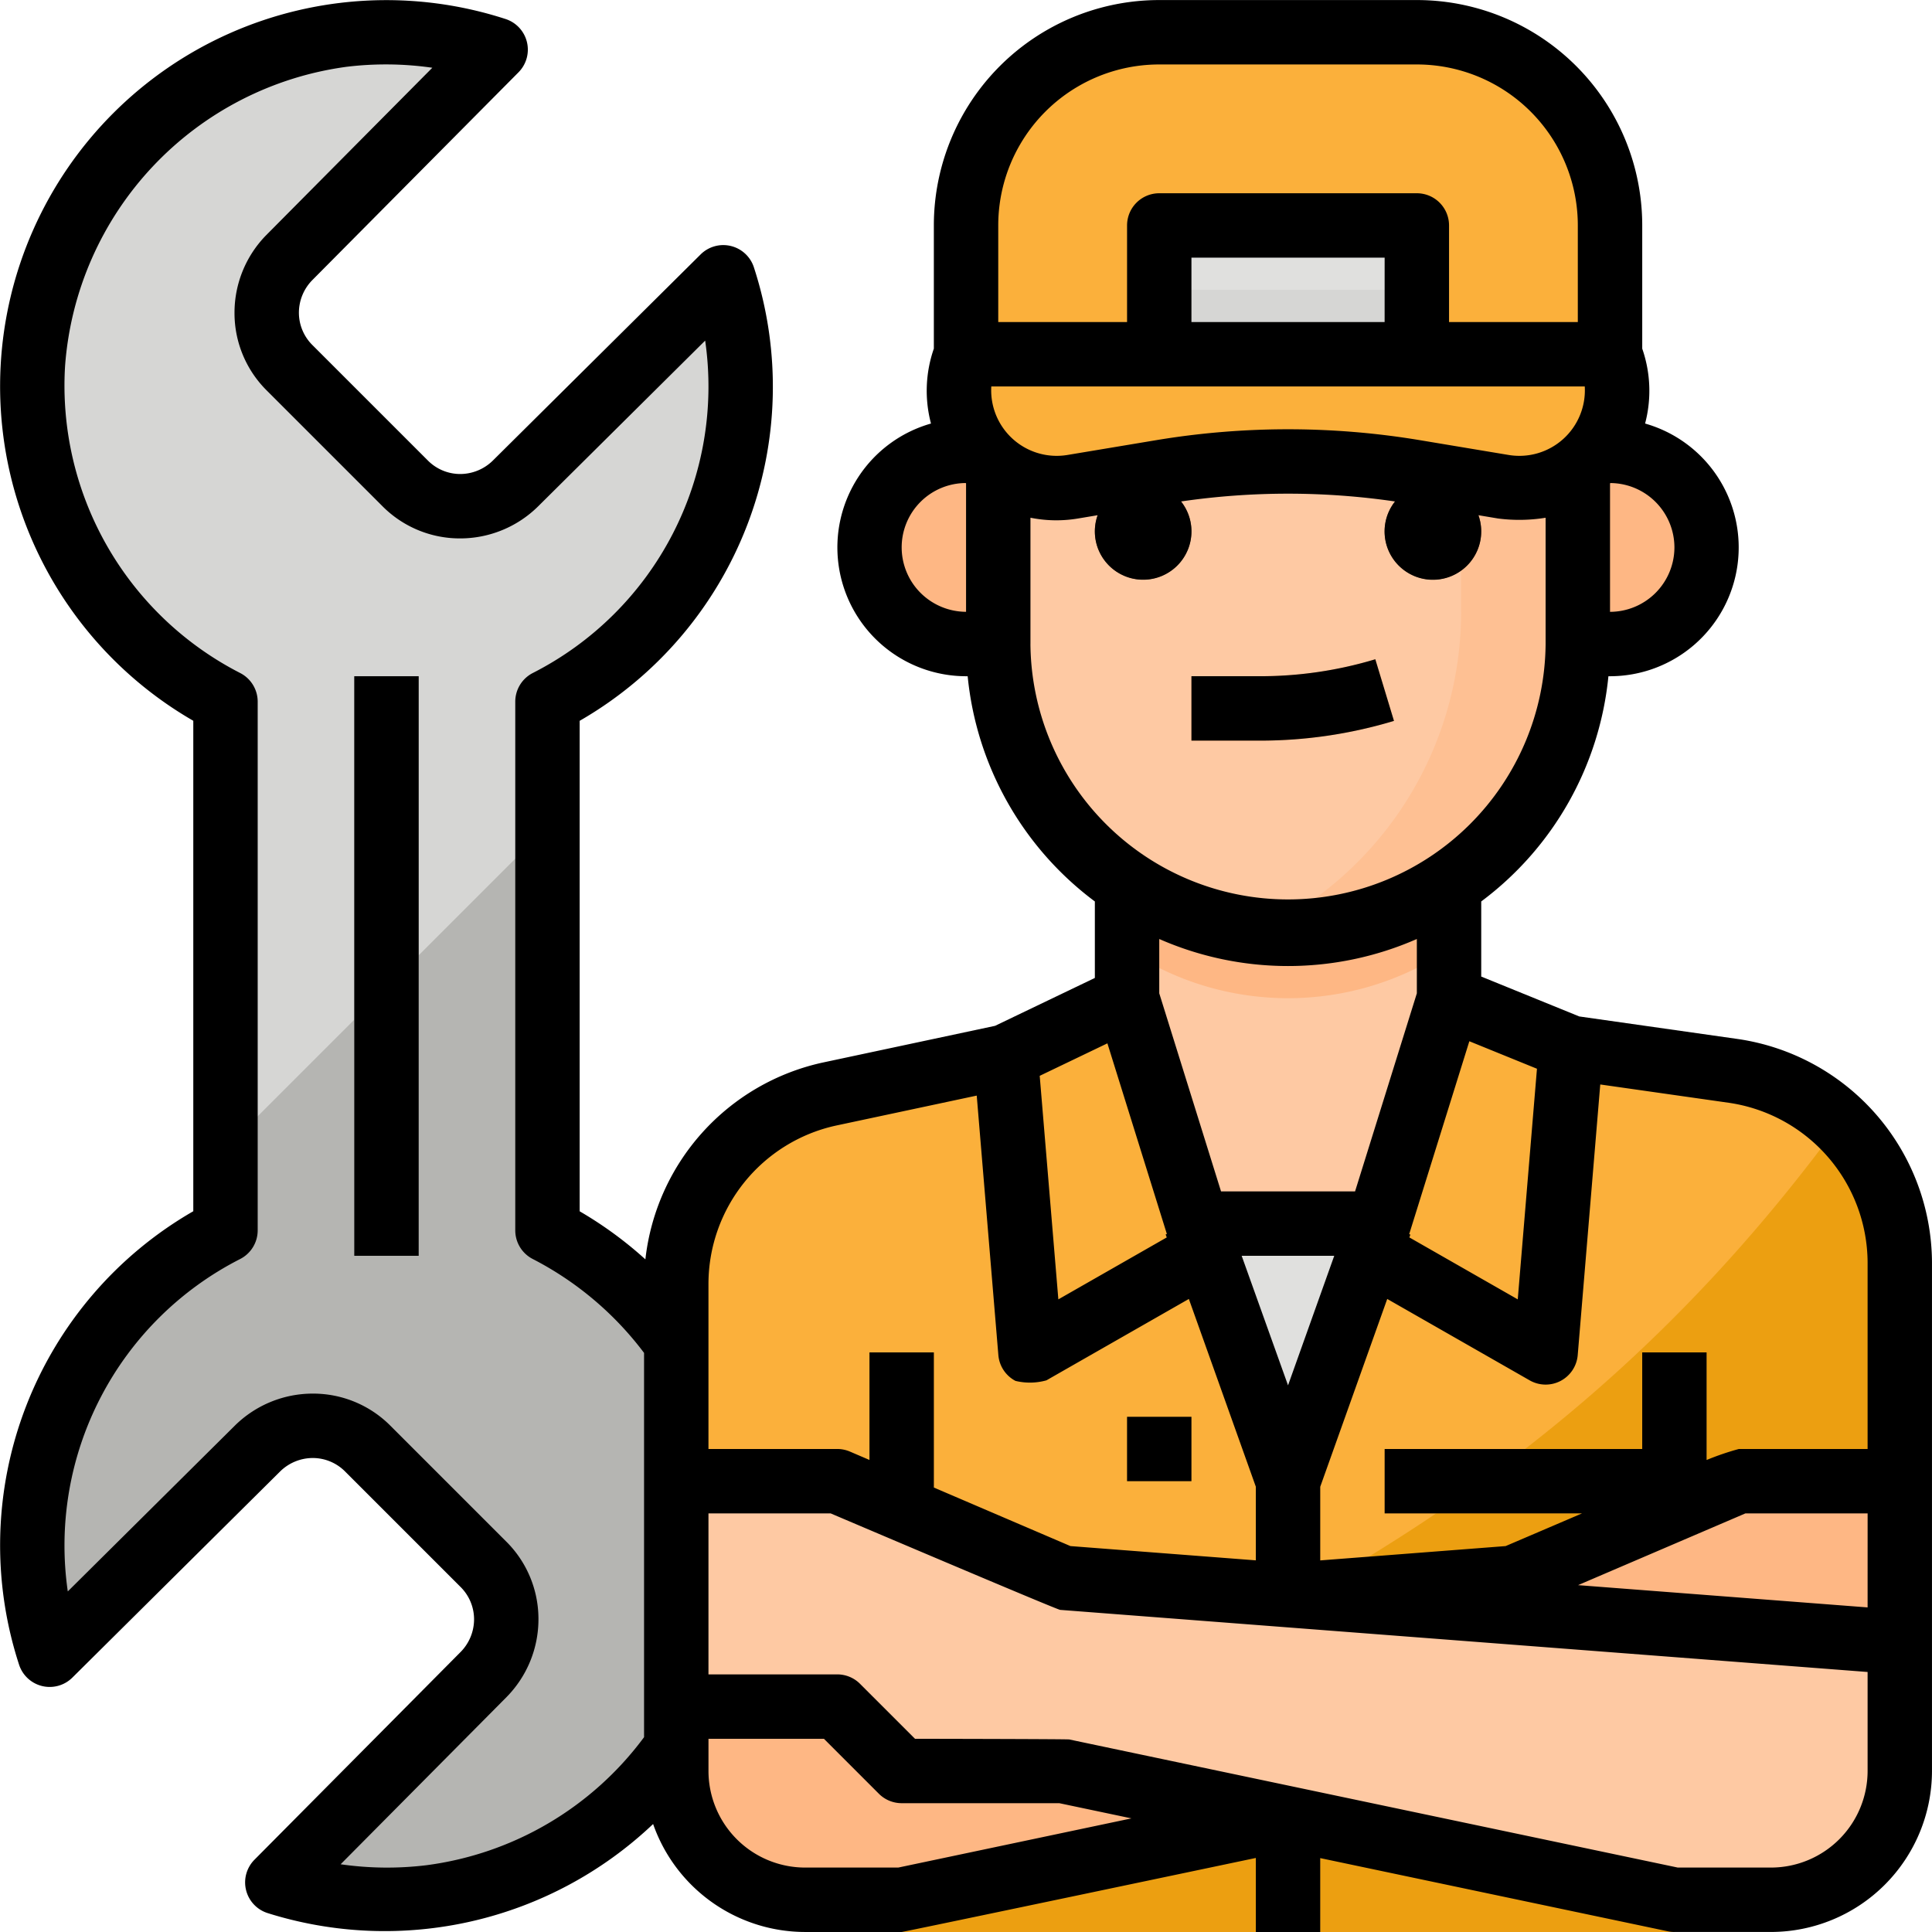
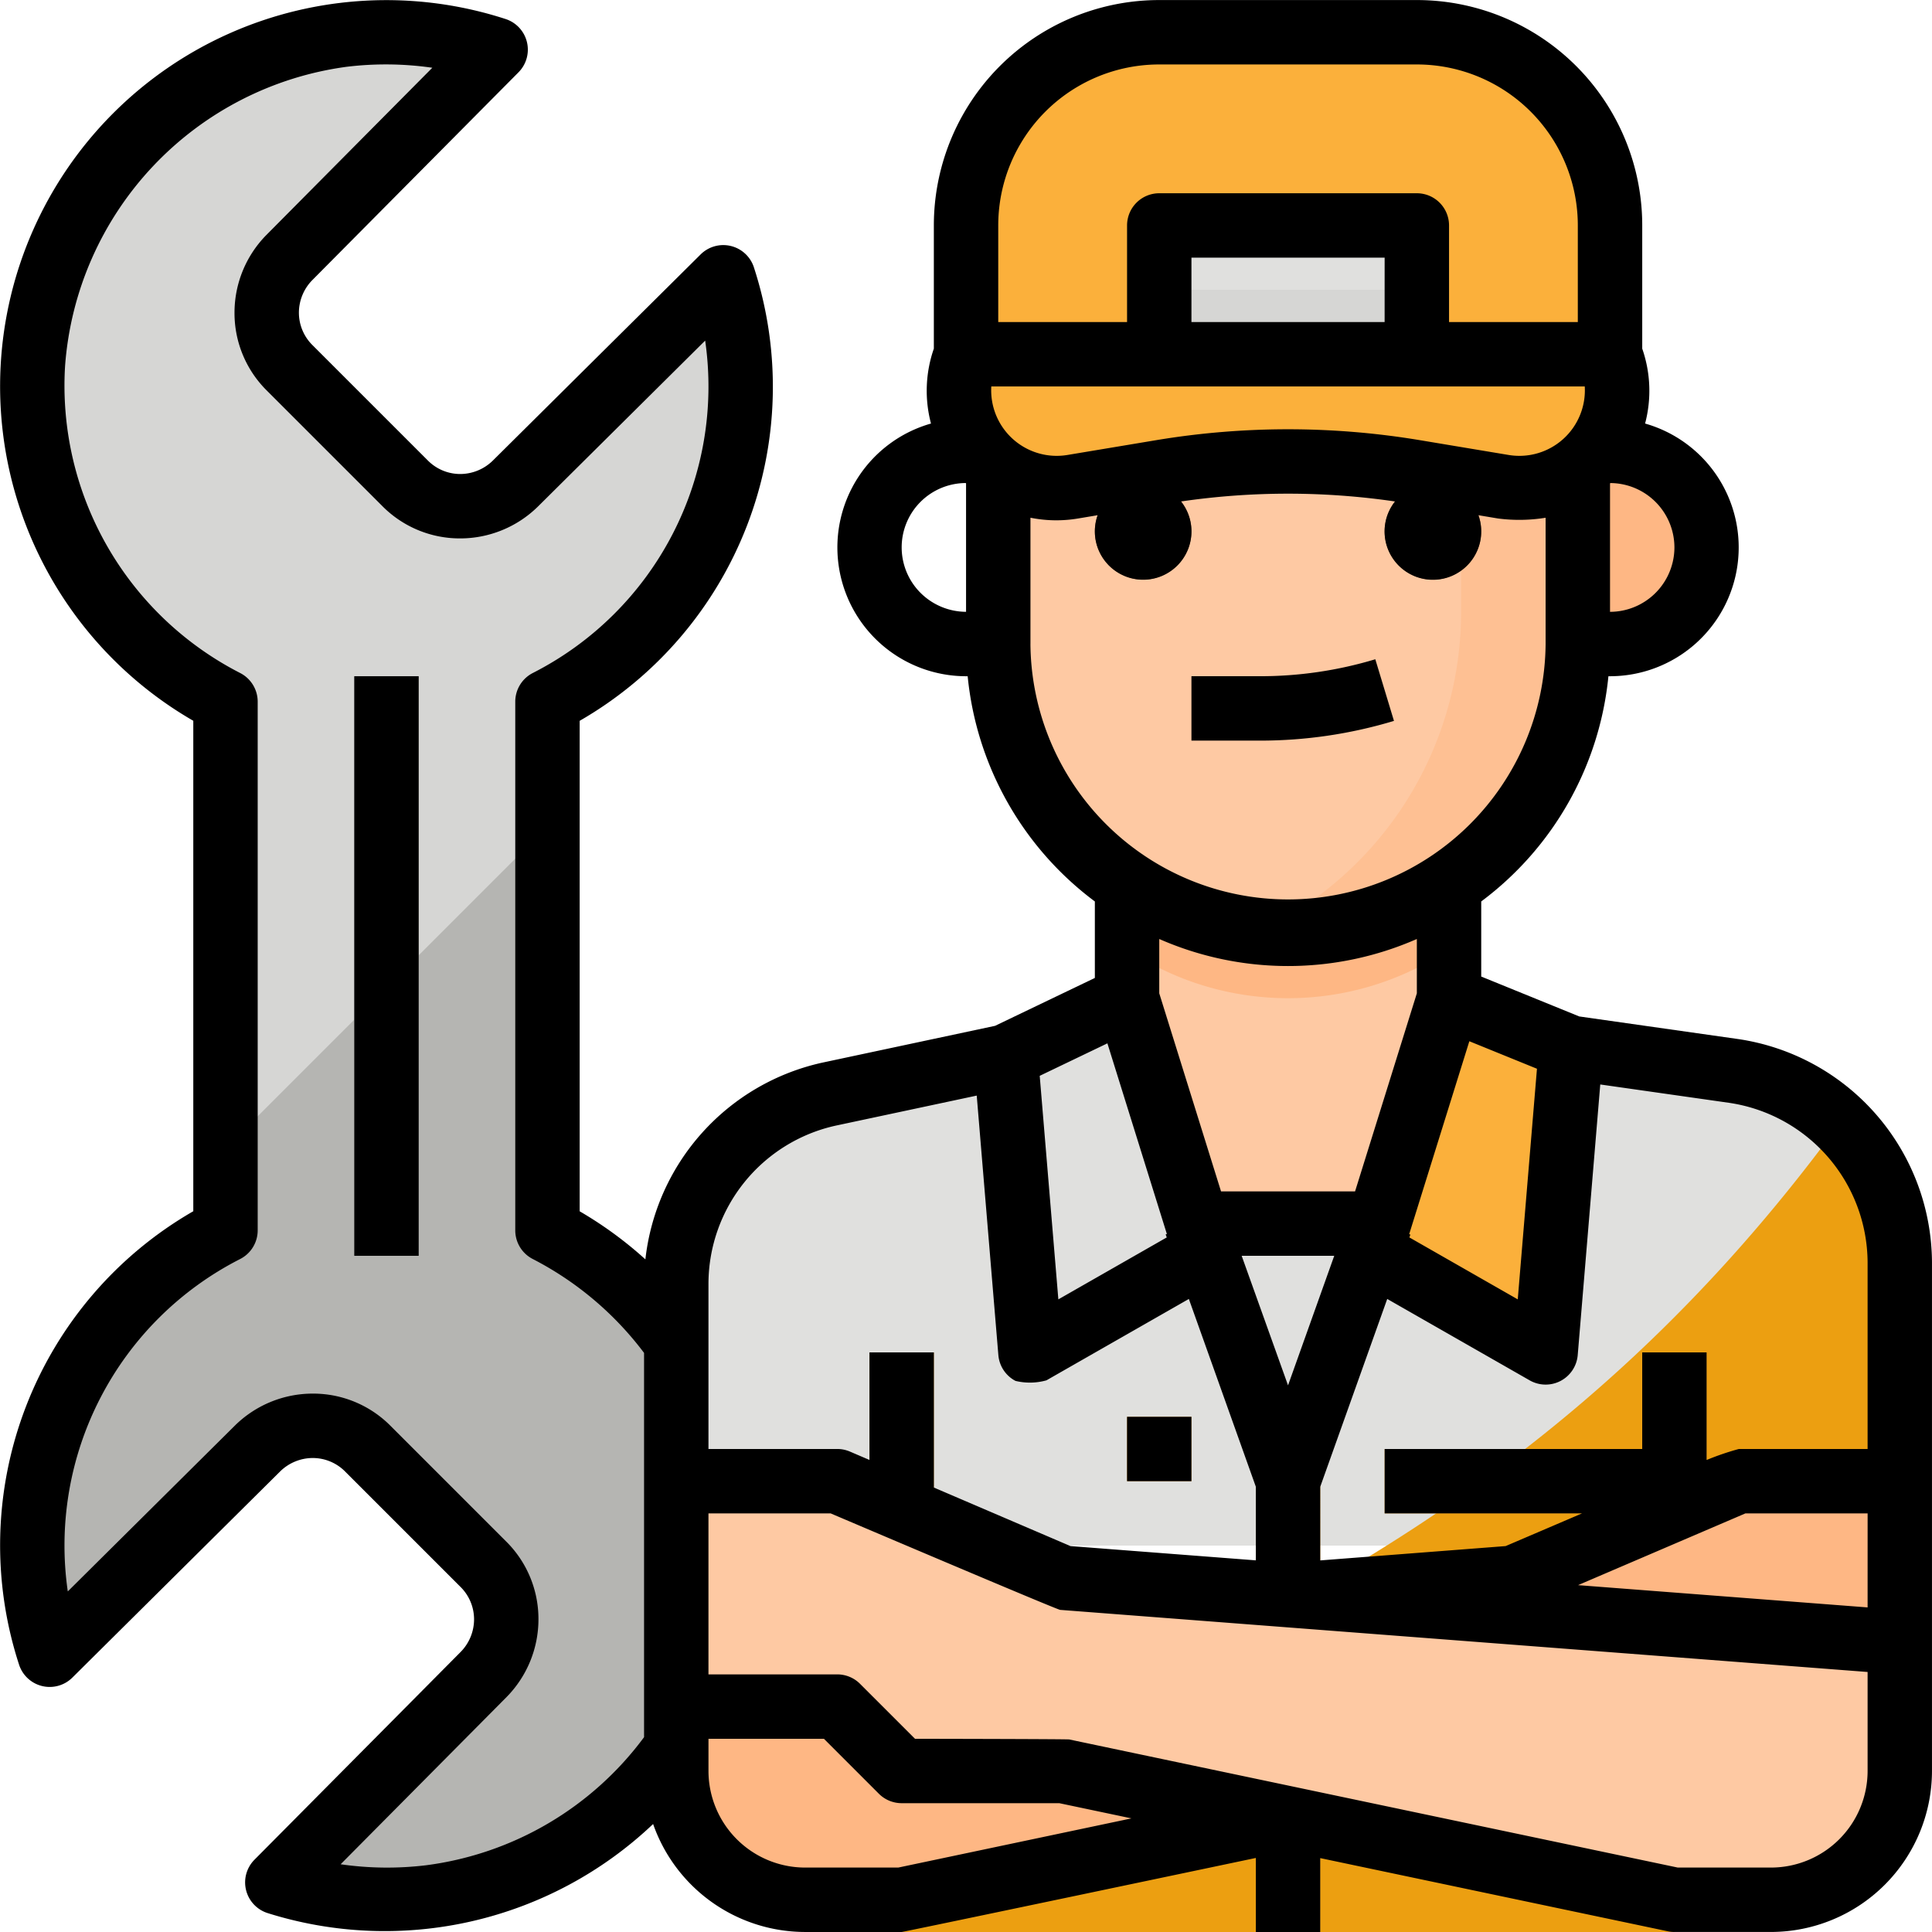
<svg xmlns="http://www.w3.org/2000/svg" viewBox="0 0 102.092 102.09">
  <defs>
    <style>.cls-1{fill:#d6d6d4;}.cls-2{fill:#b5b5b2;}.cls-3{fill:#b0b0ae;}.cls-4{fill:#fec9a3;}.cls-5{fill:#feb784;}.cls-6{fill:#e0e0de;}.cls-7{fill:#fbb03b;}.cls-8{fill:#ec9f11;}.cls-9{fill:#fec093;}.cls-10{fill:#7a432a;}.cls-11{fill:#f7a468;}</style>
  </defs>
  <title>11Filled outline122</title>
  <g id="Capa_2" data-name="Capa 2">
    <g id="Capa_1-2" data-name="Capa 1">
      <g id="Filled_outline" data-name="Filled outline">
        <path class="cls-1" d="M28.93,65.017V37.077A18.679,18.679,0,0,0,38.223,14.652L27.229,25.557a4.124,4.124,0,0,1-5.815-.017L15.303,19.43a4.124,4.124,0,0,1-.017-5.815L26.192,2.621a18.654,18.654,0,0,0-8.085-.772A18.706,18.706,0,0,0,11.915,37.077V65.017A18.679,18.679,0,0,0,2.623,87.442L13.617,76.536a4.124,4.124,0,0,1,5.815.017l6.11,6.11a4.124,4.124,0,0,1,.017,5.815L14.654,99.473a18.654,18.654,0,0,0,8.085.772A18.706,18.706,0,0,0,28.93,65.017Z" />
        <path class="cls-2" d="M28.93,65.017V43.674L11.915,60.688v4.328A18.679,18.679,0,0,0,2.623,87.442L13.617,76.536a4.124,4.124,0,0,1,5.816.016l6.11,6.11a4.124,4.124,0,0,1,.016,5.816L14.654,99.473a18.654,18.654,0,0,0,8.085.772A18.706,18.706,0,0,0,28.93,65.017Z" />
        <path class="cls-3" d="M18.721,35.734h3.403V66.36H18.721Z" />
        <path class="cls-4" d="M100.391,81.673V66.707a10.209,10.209,0,0,0-8.765-10.106l-15.055-2.151V44.241H59.556V54.45l-15.751,3.375a10.209,10.209,0,0,0-8.07,9.981V81.673" />
        <path class="cls-5" d="M59.556,44.241v5.924a15.305,15.305,0,0,0,17.015,0V44.241Z" />
        <path class="cls-6" d="M91.626,56.6l-15.055-2.151-3.646,10.209H63.202l-3.646-10.209-15.751,3.375a10.209,10.209,0,0,0-8.07,9.981V81.673H100.391V66.707A10.209,10.209,0,0,0,91.626,56.6Z" />
-         <path class="cls-7" d="M100.391,66.707V85.076H88.481v17.015H47.646V86.777H35.736V67.806A10.209,10.209,0,0,1,43.805,57.825l15.751-3.375L68.063,78.27l8.507-23.82,15.056,2.15A10.212,10.212,0,0,1,100.391,66.707Z" />
        <path class="cls-8" d="M100.391,66.707V85.076H88.481v17.015H47.646V94.059c19.479-7.744,35.871-15.968,49.589-34.733A10.187,10.187,0,0,1,100.391,66.707Z" />
        <path class="cls-7" d="M66.362,78.27h3.403v23.82h-3.403Z" />
        <path class="cls-7" d="M73.168,76.569H88.481v3.403H73.168Z" />
        <path class="cls-7" d="M59.556,74.867H62.959V78.27h-3.403Z" />
        <path class="cls-7" d="M86.779,71.464h3.403V98.687H86.779Z" />
        <path class="cls-7" d="M45.945,71.464h3.403V98.687h-3.403Z" />
-         <path class="cls-7" d="M53.148,55.823,54.452,71.464,63.738,66.158,59.556,52.748Z" />
        <path class="cls-7" d="M72.389,66.158,81.675,71.464l1.341-16.094-6.446-2.622Z" />
        <path class="cls-5" d="M42.542,100.389H47.646l32.328-6.806h8.507l3.403-3.403H100.391V78.27H91.884L79.974,83.374,35.736,86.777v6.806A6.806,6.806,0,0,0,42.542,100.389Z" />
        <path class="cls-4" d="M93.585,100.389H88.481L56.153,93.583H47.646l-3.403-3.403H35.736V78.27h8.507l11.91,5.104L100.391,86.777v6.806A6.806,6.806,0,0,1,93.585,100.389Z" />
        <path class="cls-5" d="M85.078,23.824H83.376V34.032h1.701a5.104,5.104,0,1,0,0-10.209Z" />
-         <path class="cls-5" d="M51.134,23.824h-.085a5.104,5.104,0,0,0,0,10.209h1.701V23.824Z" />
        <path class="cls-4" d="M83.376,22.122V34.032A15.314,15.314,0,0,1,68.063,49.345a15.711,15.711,0,0,1-1.591-.081A15.318,15.318,0,0,1,52.75,34.032V22.122A15.314,15.314,0,0,1,68.063,6.809q.638,0,1.263.051l.002.002h0A15.313,15.313,0,0,1,83.376,22.122Z" />
        <path class="cls-9" d="M83.376,22.122V34.032A15.314,15.314,0,0,1,68.063,49.345a15.711,15.711,0,0,1-1.591-.081A18.715,18.715,0,0,0,77.209,32.331V22.122A18.737,18.737,0,0,0,69.329,6.862,15.313,15.313,0,0,1,83.376,22.122Z" />
        <path class="cls-10" d="M60.79,15.562a37.083,37.083,0,0,0,14.547,0l1.234-.246,6.806,7.94V22.122a15.313,15.313,0,0,0-30.626,0V23.256l6.806-7.94Z" />
-         <path class="cls-11" d="M66.561,39.137H62.959v-3.403h3.602a21.072,21.072,0,0,0,6.113-.896l.987,3.257a24.461,24.461,0,0,1-7.1,1.043Z" />
        <circle class="cls-10" cx="75.72" cy="28.077" r="2.552" />
        <circle class="cls-10" cx="60.407" cy="28.076" r="2.552" />
        <path class="cls-7" d="M85.454,20.646a5.166,5.166,0,0,1-6.013,5.075l-4.666-.778a40.904,40.904,0,0,0-13.424,0l-4.666.778a5.157,5.157,0,0,1-5.636-7.001h34.029A5.181,5.181,0,0,1,85.454,20.646Z" />
        <path class="cls-7" d="M85.078,11.913v6.806h-34.029V11.913A10.209,10.209,0,0,1,61.258,1.705H74.869a10.205,10.205,0,0,1,3.228.523c.189.064.376.132.559.206A10.204,10.204,0,0,1,85.078,11.913Z" />
        <path class="cls-7" d="M85.078,11.913v6.806H56.153a45.196,45.196,0,0,0,22.504-16.285A10.204,10.204,0,0,1,85.078,11.913Z" />
        <path class="cls-6" d="M61.258,11.913H74.869v6.806H61.258Z" />
        <path class="cls-1" d="M61.258,15.316H74.869v3.403H61.258Z" />
        <path class="cls-7" d="M85.454,20.646a5.166,5.166,0,0,1-6.013,5.075l-4.666-.778a40.696,40.696,0,0,0-4.364-.487,24.419,24.419,0,0,0,8.68-5.736h5.987A5.181,5.181,0,0,1,85.454,20.646Z" />
        <path d="M91.868,54.909l-8.414-1.197-5.182-2.108V47.635a16.91,16.91,0,0,0,6.721-11.901h.085A6.806,6.806,0,0,0,86.931,22.381a6.775,6.775,0,0,0-.151-3.958V11.913A11.91,11.91,0,0,0,74.869.003H61.258A11.91,11.91,0,0,0,49.347,11.913v6.509A6.775,6.775,0,0,0,49.196,22.381a6.806,6.806,0,0,0,1.853,13.353H51.134a16.911,16.911,0,0,0,6.721,11.902v4.041l-5.274,2.531L43.438,56.156a12.011,12.011,0,0,0-9.334,10.392,20.595,20.595,0,0,0-3.473-2.54v-25.918A20.366,20.366,0,0,0,39.837,14.124a1.701,1.701,0,0,0-2.815-.679L26.039,24.342a2.467,2.467,0,0,1-1.737.706,2.411,2.411,0,0,1-1.689-.71L16.505,18.23a2.411,2.411,0,0,1-.71-1.689,2.462,2.462,0,0,1,.697-1.728L27.398,3.822A1.701,1.701,0,0,0,26.719,1.006,20.406,20.406,0,0,0,10.214,38.088V64.005A20.366,20.366,0,0,0,1.009,87.97a1.701,1.701,0,0,0,2.815.679L14.807,77.751a2.467,2.467,0,0,1,1.737-.706,2.411,2.411,0,0,1,1.689.71l6.108,6.108a2.411,2.411,0,0,1,.71,1.69,2.462,2.462,0,0,1-.697,1.728L13.447,98.272a1.701,1.701,0,0,0,.681,2.816,20.596,20.596,0,0,0,20.384-4.702,8.521,8.521,0,0,0,8.03,5.705H47.646c.118,0,18.716-3.912,18.716-3.912v3.912h3.403V98.187L88.13,102.054a1.716,1.716,0,0,0,.35.036h5.104a8.517,8.517,0,0,0,8.507-8.507V66.7A11.992,11.992,0,0,0,91.868,54.909ZM68.063,73.205l-2.45-6.845h4.892ZM61.258,49.619a16.929,16.929,0,0,0,13.612,0V52.49L71.605,62.957H64.523L61.258,52.489ZM74.465,65.217l3.179-10.195,3.573,1.453L80.202,68.662l-5.727-3.273.054-.15Zm.591-41.953a42.448,42.448,0,0,0-13.986,0l-4.666.778a3.462,3.462,0,0,1-4.021-3.621H83.743a3.462,3.462,0,0,1-4.021,3.621Zm-1.889-6.246H62.959v-3.403H73.168ZM88.481,28.928a3.41,3.41,0,0,1-3.403,3.403V25.546l.021-.02a3.406,3.406,0,0,1,3.382,3.401ZM52.75,11.913a8.507,8.507,0,0,1,8.507-8.507H74.869a8.507,8.507,0,0,1,8.507,8.507v5.104H76.571V11.913a1.701,1.701,0,0,0-1.701-1.701H61.258a1.701,1.701,0,0,0-1.701,1.701v5.104H52.75ZM48.646,31.331a3.399,3.399,0,0,1,2.386-5.806l.017.017v6.788A3.426,3.426,0,0,1,48.646,31.331Zm5.806,2.701V27.358a6.924,6.924,0,0,0,2.512.041L58.004,27.225a2.552,2.552,0,1,0,4.405-.726,39.032,39.032,0,0,1,11.308,0,2.553,2.553,0,1,0,4.405.726l1.04.174a8.731,8.731,0,0,0,2.512-.04v6.674a13.612,13.612,0,0,1-27.223,0Zm4.066,21.101,3.142,10.074-.064.023.058.159-5.728,3.273L54.941,56.85ZM44.155,59.483l7.458-1.589,1.143,13.712A1.701,1.701,0,0,0,53.66,72.97a3.245,3.245,0,0,0,1.636-.029l7.526-4.301,3.54,9.924V82.453l-9.797-.754-7.217-3.093V71.464h-3.403v5.684l-1.031-.442a1.701,1.701,0,0,0-.67-.138H37.437V67.806a8.574,8.574,0,0,1,6.718-8.323ZM22.534,98.563a17.2,17.2,0,0,1-4.534-.05l8.777-8.845a5.853,5.853,0,0,0,1.676-4.116,5.76,5.76,0,0,0-1.706-4.096L20.639,75.348a5.759,5.759,0,0,0-4.096-1.706,5.86,5.86,0,0,0-4.126,1.685l-8.835,8.768A16.985,16.985,0,0,1,12.69,66.53a1.701,1.701,0,0,0,.927-1.514V37.078a1.701,1.701,0,0,0-.926-1.514A17.059,17.059,0,0,1,3.439,19.334,17.228,17.228,0,0,1,18.311,3.53a17.208,17.208,0,0,1,4.534.05l-8.777,8.845a5.853,5.853,0,0,0-1.676,4.116,5.76,5.76,0,0,0,1.706,4.096l6.108,6.108a5.759,5.759,0,0,0,4.096,1.706,5.86,5.86,0,0,0,4.125-1.685l8.836-8.768a16.985,16.985,0,0,1-9.108,17.565,1.701,1.701,0,0,0-.927,1.514V65.016a1.701,1.701,0,0,0,.926,1.514,17.227,17.227,0,0,1,5.88,4.961V91.797A17.065,17.065,0,0,1,22.534,98.563Zm24.934.124H42.542a5.11,5.11,0,0,1-5.104-5.104V91.882h6.101l2.904,2.905a1.701,1.701,0,0,0,1.203.498h8.33l3.814.803Zm51.221-5.104a5.11,5.11,0,0,1-5.104,5.104H88.658L56.504,91.918c-.115-.024-8.153-.036-8.153-.036L45.446,88.977a1.701,1.701,0,0,0-1.203-.498H37.437V79.971h6.456s11.943,5.085,12.129,5.099l42.667,3.282Zm0-8.643-15.3-1.177L92.234,79.971h6.456Zm0-8.371h-6.806a14.316,14.316,0,0,0-1.701.581V71.464H86.779v5.104H73.168v3.403H83.6l-4.038,1.728-9.797.757V78.564l3.54-9.924,7.526,4.301a1.701,1.701,0,0,0,2.54-1.336l1.191-14.299,6.821.972a8.569,8.569,0,0,1,7.306,8.422Z" />
        <path d="M59.556,74.867H62.959V78.27h-3.403Z" />
        <path d="M73.661,38.094l-.986-3.257a21.069,21.069,0,0,1-6.114.896H62.959v3.403h3.602A24.465,24.465,0,0,0,73.661,38.094Z" />
        <path d="M18.721,35.734h3.403V66.36H18.721Z" />
      </g>
    </g>
  </g>
</svg>